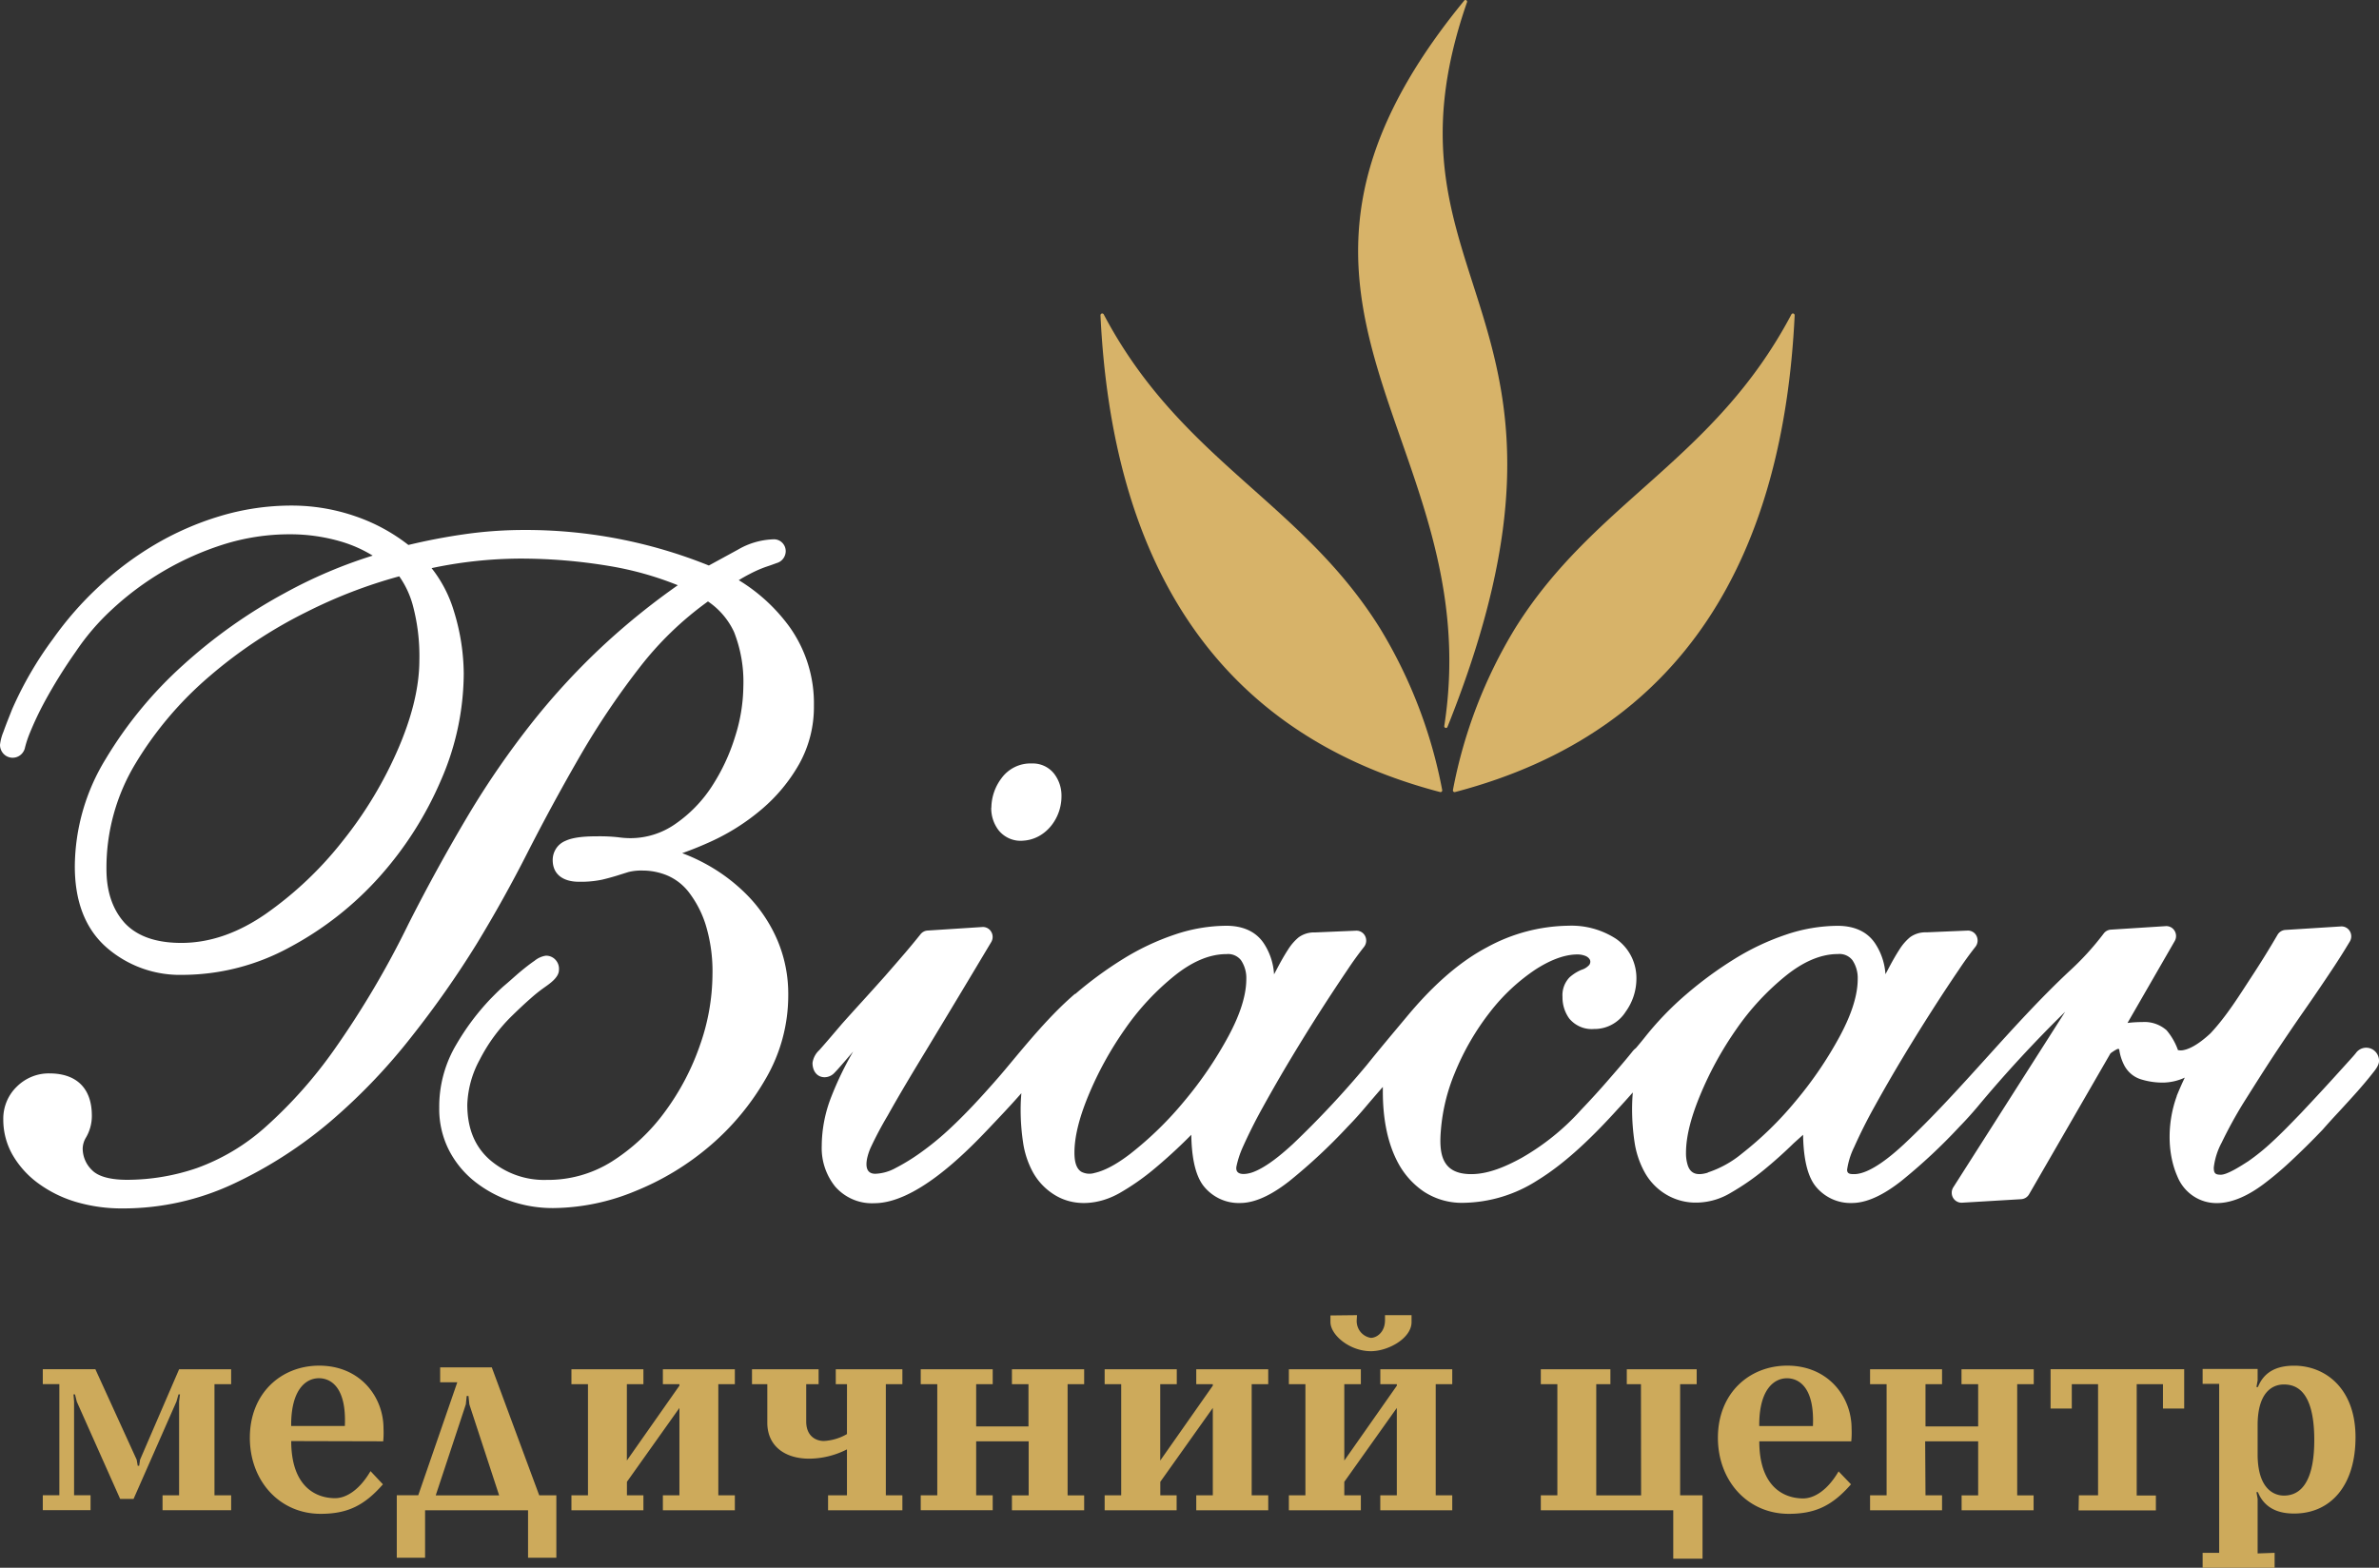
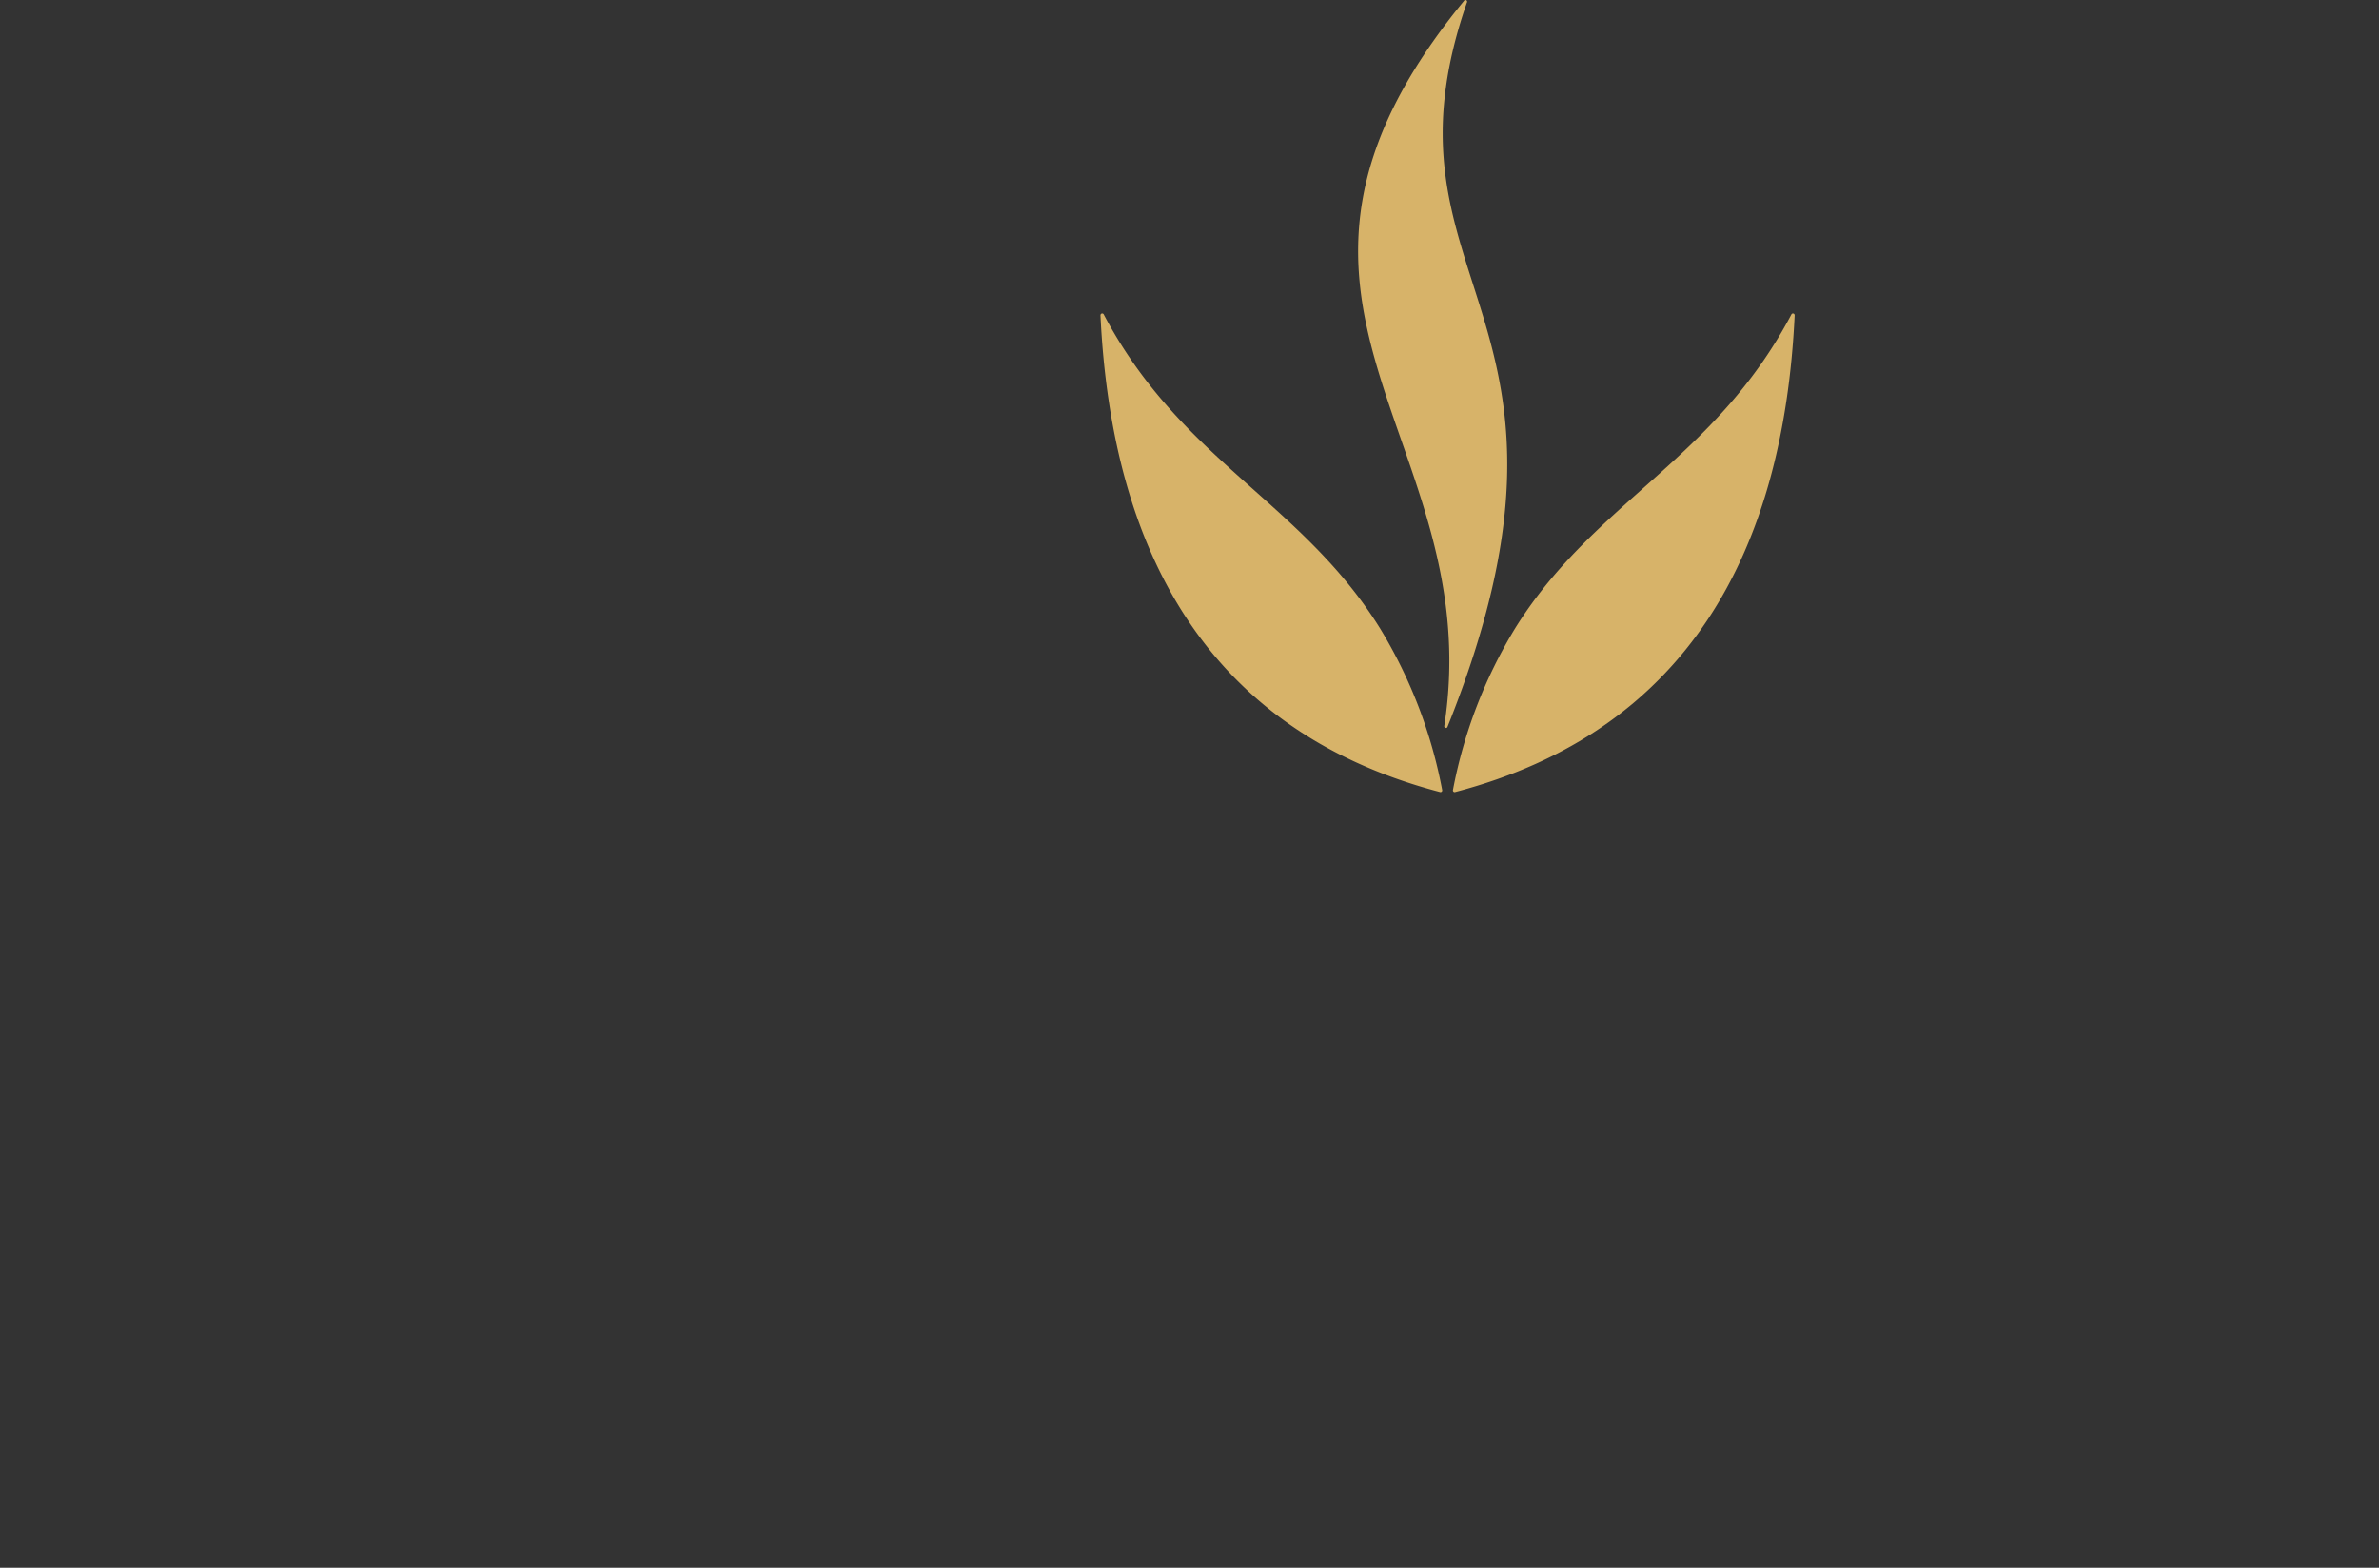
<svg xmlns="http://www.w3.org/2000/svg" width="176" height="116" fill="none">
  <rect width="100%" height="100%" fill="#333333" stroke="none" />
-   <path d="M30.181 40.331a44.615 44.615 0 0 1 4.17-.801 31.212 31.212 0 0 1 4.43-.316 36.175 36.175 0 0 1 13.66 2.629l2.145-1.17a5.538 5.538 0 0 1 2.639-.768.851.851 0 0 1 .65.258.885.885 0 0 1 .252.661.936.936 0 0 1-.206.534.909.909 0 0 1-.476.308c-.263.1-.534.195-.801.283a9.08 9.08 0 0 0-1.174.519c-.274.14-.548.294-.816.46a12.975 12.975 0 0 1 3.755 3.455 9.737 9.737 0 0 1 1.805 5.84 8.65 8.65 0 0 1-1.101 4.327 12.402 12.402 0 0 1-2.787 3.35 16.09 16.09 0 0 1-3.74 2.37 25.73 25.73 0 0 1-2.116.857c.64.239 1.26.527 1.856.86a13.052 13.052 0 0 1 3.065 2.361 10.889 10.889 0 0 1 2.126 3.229 10.14 10.14 0 0 1 .798 4.044 12.23 12.23 0 0 1-1.646 6.159 18.913 18.913 0 0 1-4.105 4.967 20.001 20.001 0 0 1-5.567 3.386 16.139 16.139 0 0 1-6.065 1.254 9.555 9.555 0 0 1-3.155-.518 8.973 8.973 0 0 1-2.66-1.449 7.107 7.107 0 0 1-1.9-2.313 6.719 6.719 0 0 1-.722-3.132 8.988 8.988 0 0 1 1.282-4.721 18.03 18.03 0 0 1 2.498-3.331c.361-.368.722-.736 1.112-1.063.39-.327.776-.691 1.173-1.018.322-.265.654-.526.997-.761a1.71 1.71 0 0 1 .823-.368.939.939 0 0 1 .717.306.976.976 0 0 1 .254.75c0 .573-.722 1.04-1.123 1.326-.336.24-.66.5-.967.776-.466.408-.914.831-1.358 1.265-.979.95-1.796 2.06-2.419 3.283a7.456 7.456 0 0 0-.913 3.31c0 1.588.448 3.007 1.65 4.073a6.133 6.133 0 0 0 4.231 1.5 8.86 8.86 0 0 0 4.856-1.386 14.455 14.455 0 0 0 3.899-3.676 18.353 18.353 0 0 0 2.588-4.938 15.93 15.93 0 0 0 .914-5.177c.03-1.262-.142-2.52-.51-3.725a7.784 7.784 0 0 0-1.245-2.39 4.01 4.01 0 0 0-1.578-1.228 4.75 4.75 0 0 0-1.805-.368 3.927 3.927 0 0 0-1.083.11l-.88.276c-.362.11-.705.203-1.058.287a7.68 7.68 0 0 1-1.74.155c-1.026 0-1.921-.453-1.921-1.61 0-.305.09-.601.257-.853a1.5 1.5 0 0 1 .681-.56c.64-.305 1.64-.338 2.336-.338.538-.01 1.076.014 1.61.074.276.039.553.06.83.062a5.788 5.788 0 0 0 3.376-1.063 9.958 9.958 0 0 0 2.679-2.76 14.598 14.598 0 0 0 1.722-3.678 12.66 12.66 0 0 0 .614-3.742 10.05 10.05 0 0 0-.69-4.016 5.55 5.55 0 0 0-1.928-2.257 24.331 24.331 0 0 0-5.075 4.908 58.149 58.149 0 0 0-4.427 6.593 155.204 155.204 0 0 0-3.848 7.085 101.075 101.075 0 0 1-3.755 6.743 72.336 72.336 0 0 1-4.79 6.832 43.527 43.527 0 0 1-6.015 6.298 32.06 32.06 0 0 1-7.159 4.615 19.22 19.22 0 0 1-8.231 1.838c-1.16.01-2.317-.15-3.433-.474a9.068 9.068 0 0 1-2.802-1.375A6.84 6.84 0 0 1 .94 85.468c-.46-.8-.7-1.71-.697-2.636a3.31 3.31 0 0 1 .25-1.326 3.26 3.26 0 0 1 .757-1.109 3.363 3.363 0 0 1 1.107-.731c.412-.167.853-.25 1.298-.243 1.989 0 3.14 1.081 3.14 3.13a3.166 3.166 0 0 1-.426 1.602 1.66 1.66 0 0 0-.252.813 2.233 2.233 0 0 0 .696 1.618c.603.614 1.806.71 2.607.71 1.753-.006 3.494-.3 5.155-.872a15.464 15.464 0 0 0 5.015-2.99 33.595 33.595 0 0 0 5.155-5.794 67.502 67.502 0 0 0 5.473-9.273 134.403 134.403 0 0 1 4.466-8.122 63.71 63.71 0 0 1 4.726-6.839A51.572 51.572 0 0 1 44.8 47.6a52.033 52.033 0 0 1 5.346-4.298 24.093 24.093 0 0 0-5.094-1.426 39.882 39.882 0 0 0-6.545-.545c-2.21.008-4.414.244-6.578.706a9.523 9.523 0 0 1 1.658 3.206c.465 1.492.708 3.046.721 4.611a19.867 19.867 0 0 1-1.682 7.869 26.162 26.162 0 0 1-4.552 7.151 24.198 24.198 0 0 1-6.64 5.214 16.615 16.615 0 0 1-7.942 2.044 8.248 8.248 0 0 1-5.6-2.019c-1.754-1.533-2.357-3.72-2.357-6.011a15.39 15.39 0 0 1 2.296-7.964 30.291 30.291 0 0 1 5.708-6.923 38.264 38.264 0 0 1 7.535-5.336 35.189 35.189 0 0 1 6.498-2.768 9.737 9.737 0 0 0-2.26-1.015 13.326 13.326 0 0 0-3.823-.563 16.303 16.303 0 0 0-5 .765 21.786 21.786 0 0 0-8.206 4.798 17.39 17.39 0 0 0-2.683 3.13 37.848 37.848 0 0 0-2.3 3.698 23.54 23.54 0 0 0-1.082 2.284 8.068 8.068 0 0 0-.361 1.073.955.955 0 0 1-.354.59.923.923 0 0 1-1.26-.117.962.962 0 0 1-.242-.646c.038-.327.122-.648.25-.952.198-.562.422-1.103.645-1.673a26.672 26.672 0 0 1 3.022-5.206 24.91 24.91 0 0 1 3.303-3.791 23.841 23.841 0 0 1 4.181-3.158 21.837 21.837 0 0 1 4.852-2.133 18.348 18.348 0 0 1 5.332-.787c1.603 0 3.194.269 4.712.794a13.388 13.388 0 0 1 3.917 2.122l-.033.007zM79.54 73.555a28.341 28.341 0 0 1 3.57-2.614 18.297 18.297 0 0 1 3.791-1.787 12.097 12.097 0 0 1 3.824-.655c1.083 0 2.115.335 2.758 1.28a4.66 4.66 0 0 1 .772 2.313l.152-.284c.27-.518.56-1.047.877-1.536.213-.344.477-.652.784-.912a1.939 1.939 0 0 1 1.22-.368l3.036-.129a.715.715 0 0 1 .675.409.753.753 0 0 1-.09.794 25.285 25.285 0 0 0-1.224 1.695 143.302 143.302 0 0 0-4.188 6.567c-.715 1.19-1.4 2.38-2.057 3.57a38.404 38.404 0 0 0-1.502 2.989 6.972 6.972 0 0 0-.466 1.427c-.12.735.783.573 1.195.426 1.083-.39 2.303-1.47 2.975-2.085a69.93 69.93 0 0 0 5.469-5.846c.957-1.191 1.935-2.353 2.917-3.526 1.668-2.015 3.675-3.978 5.989-5.195a12.86 12.86 0 0 1 6.004-1.592 6.054 6.054 0 0 1 3.549.978 3.5 3.5 0 0 1 1.132 1.328c.26.533.384 1.125.359 1.72a4.169 4.169 0 0 1-.791 2.335 2.76 2.76 0 0 1-1.012.95 2.705 2.705 0 0 1-1.338.33 2.132 2.132 0 0 1-1.008-.165 2.17 2.17 0 0 1-.822-.615 2.664 2.664 0 0 1-.495-1.589 1.901 1.901 0 0 1 .516-1.448c.264-.237.564-.427.889-.563a1.25 1.25 0 0 0 .581-.368c.177-.29 0-.507-.228-.632a1.572 1.572 0 0 0-.653-.136c-1.083 0-2.184.526-3.087 1.103a14.306 14.306 0 0 0-3.343 3.11 18.95 18.95 0 0 0-2.653 4.578 13.88 13.88 0 0 0-1.018 4.192c-.148 1.746.039 3.272 2.245 3.272 1.296 0 2.603-.588 3.726-1.202a17.71 17.71 0 0 0 4.415-3.57 60.648 60.648 0 0 0 2.119-2.332c.383-.44.769-.886 1.145-1.334.166-.202.335-.401.498-.607a1.35 1.35 0 0 1 .274-.276c.206-.239.408-.485.61-.735a23.017 23.017 0 0 1 3.134-3.261 28.348 28.348 0 0 1 3.571-2.615 18.291 18.291 0 0 1 3.79-1.787 12.098 12.098 0 0 1 3.823-.654c1.083 0 2.116.335 2.759 1.28.457.682.727 1.477.779 2.301l.152-.283c.271-.518.56-1.048.877-1.537a3.85 3.85 0 0 1 .784-.912 1.936 1.936 0 0 1 1.22-.367l3.036-.129a.714.714 0 0 1 .675.408.754.754 0 0 1-.09.794 25.385 25.385 0 0 0-1.224 1.695c-.679.998-1.343 2.007-1.993 3.026a145.75 145.75 0 0 0-2.195 3.541 115.525 115.525 0 0 0-2.058 3.57 38.256 38.256 0 0 0-1.501 2.99 5.57 5.57 0 0 0-.52 1.672c0 .32.256.324.523.324 1.192 0 2.856-1.445 3.675-2.206 4.293-4.022 7.892-8.729 12.206-12.777a20.666 20.666 0 0 0 2.574-2.813.713.713 0 0 1 .531-.294l4.062-.26a.711.711 0 0 1 .657.347.743.743 0 0 1 .01.755l-3.494 6.063a8.324 8.324 0 0 1 1.083-.066 2.466 2.466 0 0 1 1.805.603c.368.433.654.932.845 1.47.137.03.278.03.415 0 .722-.143 1.505-.79 1.993-1.242 1.184-1.265 2.112-2.769 3.029-4.173a68.254 68.254 0 0 0 1.924-3.107.732.732 0 0 1 .574-.368l4.123-.26a.714.714 0 0 1 .655.349.745.745 0 0 1 .009.753 48.32 48.32 0 0 1-1.321 2.092 152.567 152.567 0 0 1-2.076 3.052 164.324 164.324 0 0 0-2.332 3.442c-.722 1.103-1.444 2.25-2.166 3.397a32.782 32.782 0 0 0-1.596 2.916 5.166 5.166 0 0 0-.581 1.838c0 .423.108.533.523.533.509 0 1.614-.735 2.025-.996.614-.428 1.197-.9 1.744-1.412.747-.684 1.444-1.412 2.166-2.158.784-.835 1.563-1.67 2.332-2.515l1.253-1.383c.148-.165.336-.368.469-.537a.95.95 0 0 1 .479-.352.93.93 0 0 1 .591.006.949.949 0 0 1 .473.362c.115.168.174.37.169.576 0 .346-.343.736-.545.99-.333.422-.686.834-1.04 1.239-.438.49-.884.98-1.336 1.47-.419.449-.834.901-1.238 1.364a56.391 56.391 0 0 1-2.394 2.368 23.966 23.966 0 0 1-1.993 1.677c-.985.735-2.205 1.4-3.455 1.4a3.083 3.083 0 0 1-1.752-.529 3.172 3.172 0 0 1-1.161-1.437c-.801-1.813-.722-4.104-.051-5.942v-.026c.186-.456.384-.906.596-1.35-.495.23-1.03.355-1.574.368a5.386 5.386 0 0 1-1.646-.235 2.071 2.071 0 0 1-.758-.413 2.123 2.123 0 0 1-.531-.69 3.588 3.588 0 0 1-.332-1.052c0-.113-.076-.128-.181-.077a3.091 3.091 0 0 0-.476.305l-6.018 10.42a.728.728 0 0 1-.578.368l-4.386.261a.729.729 0 0 1-.665-.368.756.756 0 0 1 .018-.768l8.275-12.99a95.004 95.004 0 0 0-6.52 7.074c-.412.486-.838.96-1.282 1.412a41.294 41.294 0 0 1-4.332 4.044c-1.003.784-2.332 1.618-3.639 1.618a3.295 3.295 0 0 1-1.458-.288 3.35 3.35 0 0 1-1.192-.903c-.783-.93-.942-2.6-.964-3.857l-.689.621a33.83 33.83 0 0 1-2.249 2.012 17.892 17.892 0 0 1-2.39 1.647c-.73.448-1.56.701-2.412.735a4.27 4.27 0 0 1-2.33-.561 4.377 4.377 0 0 1-1.681-1.737 6.617 6.617 0 0 1-.722-2.206 16.496 16.496 0 0 1-.177-2.412c0-.412.018-.822.054-1.232-.373.424-.75.842-1.133 1.254-1.711 1.89-3.762 3.93-5.935 5.258a10.387 10.387 0 0 1-5.437 1.655 5.126 5.126 0 0 1-2.964-.835 5.963 5.963 0 0 1-1.859-2.048c-.885-1.603-1.166-3.537-1.166-5.357v-.335l-.123.14c-.397.456-.791.914-1.181 1.375-.411.486-.837.96-1.281 1.412a41.307 41.307 0 0 1-4.333 4.044c-1.003.784-2.332 1.618-3.639 1.618a3.29 3.29 0 0 1-1.458-.288 3.352 3.352 0 0 1-1.192-.903c-.783-.93-.942-2.6-.963-3.857a38.543 38.543 0 0 1-2.914 2.666 17.88 17.88 0 0 1-2.39 1.647c-1.502.853-3.375 1.07-4.888.085a4.576 4.576 0 0 1-1.534-1.644 6.606 6.606 0 0 1-.722-2.206 16.359 16.359 0 0 1-.177-2.412c0-.405.018-.809.054-1.213-.783.897-1.617 1.772-2.426 2.625-1.924 2.037-5.466 5.515-8.455 5.515a3.584 3.584 0 0 1-1.58-.28 3.644 3.644 0 0 1-1.308-.944 4.531 4.531 0 0 1-1-3.012 10.06 10.06 0 0 1 .722-3.676 24.04 24.04 0 0 1 1.603-3.31l-.679.787c-.227.261-.462.54-.704.787a1.012 1.012 0 0 1-.722.327c-.596 0-.903-.492-.903-1.055.052-.367.23-.703.502-.949.57-.64 1.13-1.305 1.686-1.956.508-.568 1.018-1.133 1.53-1.695.557-.612 1.108-1.225 1.654-1.838.51-.583 1.018-1.17 1.524-1.758.36-.426.722-.86 1.083-1.312a.725.725 0 0 1 .527-.29l4.058-.262a.71.71 0 0 1 .655.35.745.745 0 0 1 .01.753 1672.274 1672.274 0 0 1-4.831 8.038c-.964 1.588-1.932 3.191-2.838 4.813-.465.78-.89 1.584-1.274 2.408-.242.563-.661 1.897.36 1.897a3.361 3.361 0 0 0 1.48-.415c.657-.34 1.288-.728 1.889-1.162a20.744 20.744 0 0 0 1.942-1.574c1.083-.989 2.166-2.136 3.141-3.235.433-.482.86-.971 1.275-1.471 1.574-1.886 3.198-3.872 5.054-5.464l.003.026zm-6.198-13.8c.011-.771.264-1.52.722-2.135.257-.365.6-.66.997-.857a2.63 2.63 0 0 1 1.277-.272 2.003 2.003 0 0 1 1.646.757c.368.48.56 1.073.545 1.68 0 1.622-1.166 3.163-2.812 3.273a2.073 2.073 0 0 1-1.012-.148 2.11 2.11 0 0 1-.825-.617 2.658 2.658 0 0 1-.546-1.68h.008zM29.53 42.645a36.393 36.393 0 0 0-6.823 2.622 34.412 34.412 0 0 0-7.191 4.757 26.339 26.339 0 0 0-5.495 6.475 14.91 14.91 0 0 0-2.145 7.817c0 1.47.361 2.886 1.354 3.982 1.083 1.158 2.693 1.47 4.184 1.47 2.278 0 4.358-.845 6.224-2.132a26.74 26.74 0 0 0 5.73-5.43 29.852 29.852 0 0 0 4.115-6.861c.867-2.026 1.542-4.287 1.542-6.512a14.52 14.52 0 0 0-.484-4.044 6.781 6.781 0 0 0-1.014-2.159l.003.015zm51.427 44.148c.957-.206 1.971-.887 2.675-1.43a25.783 25.783 0 0 0 3.972-3.876 28.599 28.599 0 0 0 3.285-4.832c.664-1.239 1.314-2.78 1.314-4.217a2.363 2.363 0 0 0-.39-1.386 1.215 1.215 0 0 0-1.083-.456c-1.404 0-2.7.699-3.783 1.555a18.832 18.832 0 0 0-3.712 3.979 25.606 25.606 0 0 0-2.711 4.92c-.53 1.282-1.036 2.83-1.036 4.239 0 .665.133 1.176.509 1.412.295.153.637.188.957.095l.003-.004zm45.38-.037a7.776 7.776 0 0 0 2.527-1.397 25.769 25.769 0 0 0 3.971-3.876 28.606 28.606 0 0 0 3.286-4.831c.664-1.24 1.314-2.78 1.314-4.217a2.368 2.368 0 0 0-.39-1.387 1.214 1.214 0 0 0-1.083-.456c-1.405 0-2.701.7-3.784 1.556a18.853 18.853 0 0 0-3.707 3.982 25.6 25.6 0 0 0-2.704 4.93c-.531 1.284-1.036 2.832-1.036 4.24-.006.313.037.624.13.923.245.735.833.735 1.483.547l-.007-.014z" fill="#fff" />
  <path d="M81.413 23.308c.838 17.674 8.065 30.83 25.127 35.297a.127.127 0 0 0 .117-.03.124.124 0 0 0 .033-.054.123.123 0 0 0 .005-.063 35.76 35.76 0 0 0-4.578-11.931c-5.852-9.417-14.762-12.45-20.466-23.271a.125.125 0 0 0-.209-.012.13.13 0 0 0-.025.078l-.004-.014zm51.358 0c-.837 17.674-8.065 30.83-25.126 35.297a.123.123 0 0 1-.117-.03.126.126 0 0 1-.034-.054.135.135 0 0 1-.005-.063 35.782 35.782 0 0 1 4.578-11.931c5.852-9.417 14.758-12.45 20.466-23.271a.126.126 0 0 1 .209-.012.13.13 0 0 1 .026.078l.003-.014zm-25.69 30.488c12.358-30.83-5.862-32.547 1.441-53.608a.126.126 0 0 0 .012-.095.122.122 0 0 0-.225-.03c-18.412 22.45 1.856 32.282-1.462 53.663a.127.127 0 0 0 .024.082.125.125 0 0 0 .214-.016l-.004.004z" fill="#D7B369" />
-   <path d="M10.108 107.999l-3.054-6.691H3.166v1.103H4.39v8.225H3.166v1.103H6.7v-1.103H5.48v-6.931l-.043-.533h.112l.13.533 3.21 7.203h.992l3.173-7.203.152-.533h.108l-.065.533v6.934h-1.224v1.103h5.076v-1.103h-1.234v-8.221H17.1v-1.103h-3.85l-2.888 6.692-.065.445h-.108l-.08-.453zm18.243-1.353a6.93 6.93 0 0 0 .021-.956c0-2.334-1.725-4.643-4.758-4.643-2.816 0-5.13 2.044-5.13 5.335 0 3.202 2.206 5.629 5.238 5.629 1.943 0 3.21-.581 4.607-2.184l-.917-.975c-.874 1.49-1.877 2.001-2.617 2.001-1.528 0-3.25-.956-3.25-4.225l6.806.018zm-6.81-1.136c-.02-2.688 1.084-3.533 2.051-3.533.83 0 2.051.599 1.921 3.533h-3.971zm14.842-4.335h-3.82v1.103h1.268l-2.888 8.358h-1.589v4.625h2.094v-3.515h7.618v3.515h2.093v-4.618h-1.267l-3.509-9.468zm-1.92 2.736l.065-.622h.13l.065.622 2.205 6.736h-4.693l2.228-6.736zm11.913 4.155v-5.648H47.6v-1.103h-5.325v1.103h1.224v8.225h-1.224v1.103H47.6v-1.103h-1.22v-1l3.884-5.467v6.467H49.04v1.103h5.325v-1.103h-1.223v-8.225h1.223v-1.103H49.04v1.103h1.224v.11l-3.888 5.538zm16.282-1.956a3.806 3.806 0 0 1-1.704.511c-.61 0-1.31-.368-1.31-1.445v-2.758h.917v-1.103h-4.928v1.103h1.133v2.846c0 1.757 1.332 2.666 3.098 2.666a6.23 6.23 0 0 0 2.794-.688v3.401h-1.397v1.103h5.498v-1.103h-1.224v-8.225h1.224v-1.103h-4.928v1.103h.83l-.003 3.692zm9.56.536h3.884v4.001h-1.238v1.103h5.343v-1.103h-1.224v-8.229h1.224v-1.103h-5.343v1.103h1.224v3.125h-3.87v-3.125h1.224v-1.103h-5.325v1.103h1.224v8.225h-1.224v1.103h5.325v-1.103h-1.224v-3.997zm13.617 1.423v-5.651h1.224v-1.103h-5.336v1.103h1.224v8.225h-1.224v1.103h5.325v-1.103H85.84v-1l3.885-5.467v6.467H88.5v1.103h5.325v-1.103H92.6v-8.225h1.224v-1.103H88.5v1.103h1.224v.11l-3.889 5.541zm13.618 0v-5.651h1.224v-1.103h-5.325v1.103h1.224v8.225h-1.224v1.103h5.325v-1.103h-1.224v-1l3.885-5.467v6.467h-1.224v1.103h5.325v-1.103h-1.224v-8.225h1.224v-1.103h-5.322v1.103h1.224v.11l-3.888 5.541zm-1.025-10.736v.489c0 .956 1.419 2.155 2.989 2.155 1.289 0 3.011-.956 3.011-2.155v-.511h-1.964v.368c0 .912-.632 1.312-1.047 1.312a1.236 1.236 0 0 1-.772-.45 1.28 1.28 0 0 1-.275-.862l.022-.368-1.964.022zm22.982 13.314h-3.318v-8.229h1.047v-1.103h-5.148v1.103h1.224v8.225h-1.224v1.103h9.798v3.581h2.166v-4.684h-1.657v-8.225h1.224v-1.103h-5.17v1.103h1.047l.011 8.229zm15.549-4.001a7.09 7.09 0 0 0 .022-.956c0-2.334-1.726-4.643-4.758-4.643-2.816 0-5.131 2.044-5.131 5.335 0 3.202 2.206 5.629 5.239 5.629 1.942 0 3.209-.581 4.606-2.184l-.917-.956c-.873 1.489-1.877 2-2.617 2-1.527 0-3.249-.956-3.249-4.225h6.805zm-6.809-1.132c-.021-2.688 1.083-3.534 2.051-3.534.83 0 2.05.6 1.921 3.534h-3.972zm12.275 1.132h3.921v4.001h-1.224v1.103h5.325v-1.103h-1.213v-8.229h1.224v-1.103h-5.344v1.103h1.232v3.125h-3.896v-3.125h1.224v-1.103h-5.325v1.103h1.224v8.225h-1.224v1.103h5.325v-1.103h-1.224l-.025-3.997zm11.35 5.111h5.719v-1.103h-1.419v-8.236h1.942v1.802h1.571v-2.912h-9.885v2.912h1.57v-1.802h1.943v8.225h-1.419l-.022 1.114zm13.246 3.184v-4.044l-.087-.489h.109c.588 1.448 1.942 1.581 2.682 1.581 2.664 0 4.538-2.026 4.538-5.648 0-3.621-2.249-5.291-4.538-5.291-1.224 0-2.206.401-2.682 1.578h-.109l.087-.489v-.846h-4.069v1.103h1.224v12.501h-1.224V116h5.325v-1.103l-1.256.044zm0-8.405v-1.154c.022-2.357 1.083-2.942 1.942-2.942.86 0 2.249.401 2.249 4.111s-1.444 4.11-2.249 4.11c-.567 0-1.899-.312-1.942-2.941v-1.184z" fill="#CDAA5B" />
</svg>